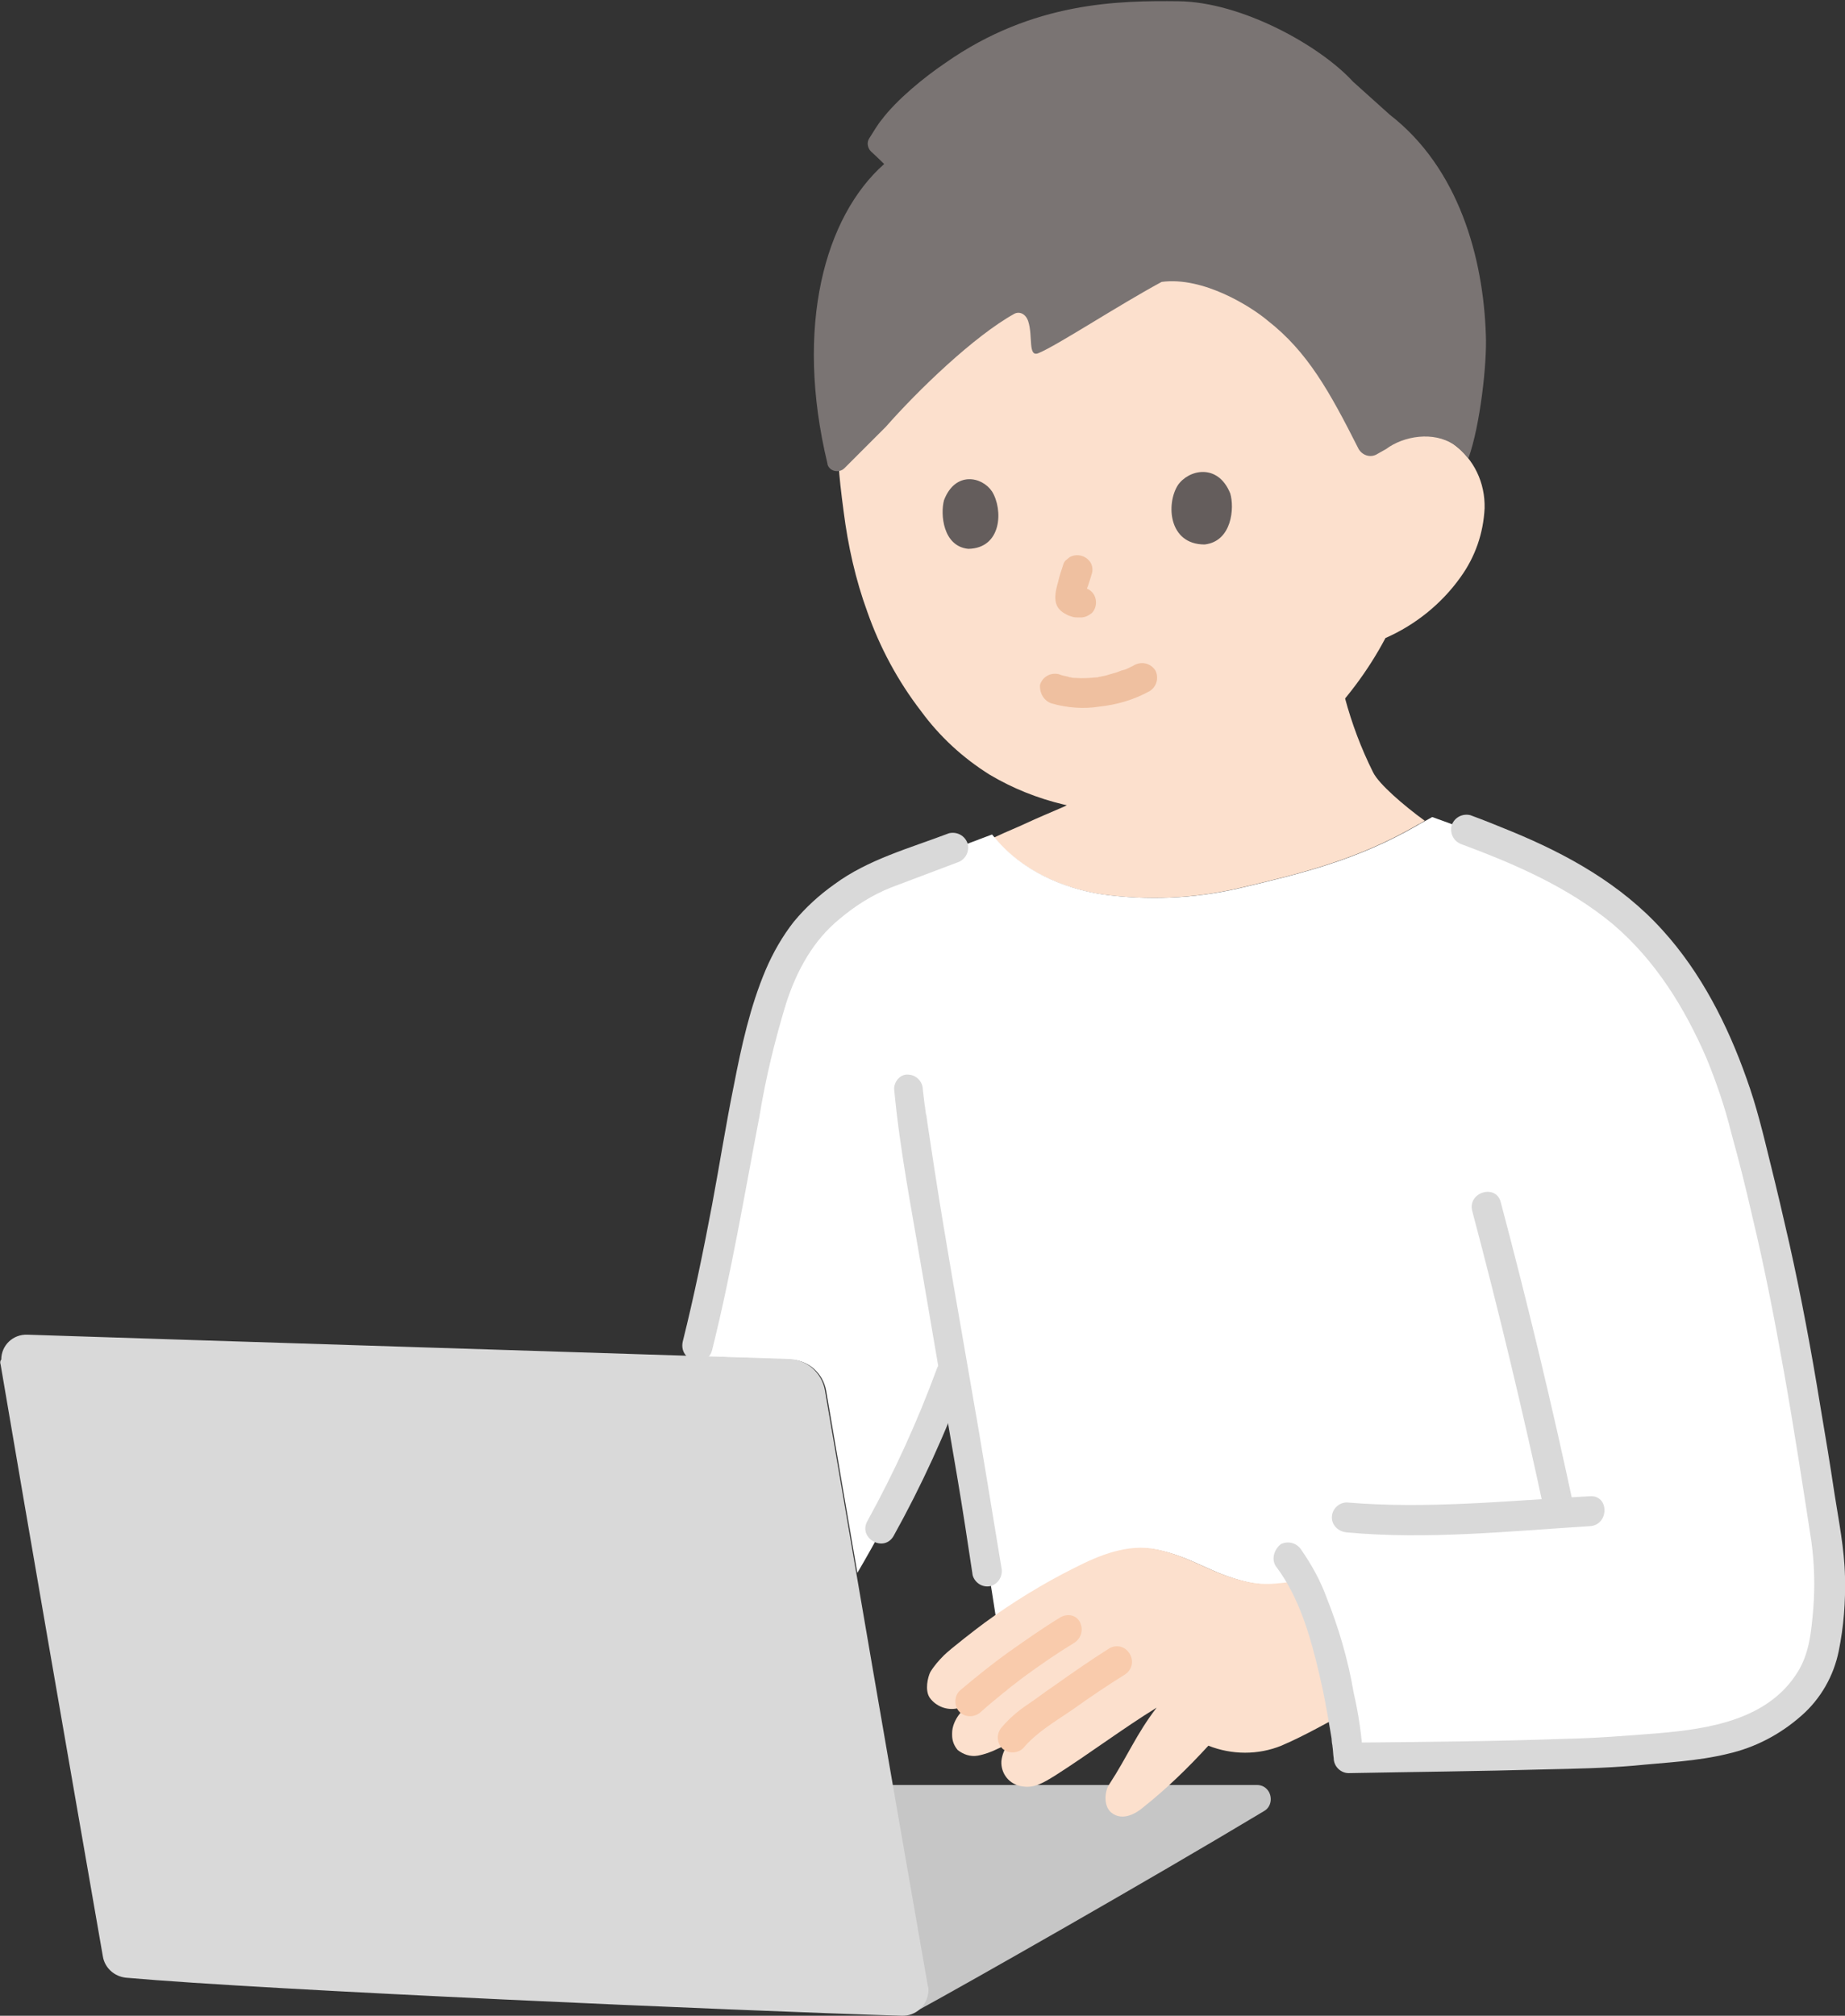
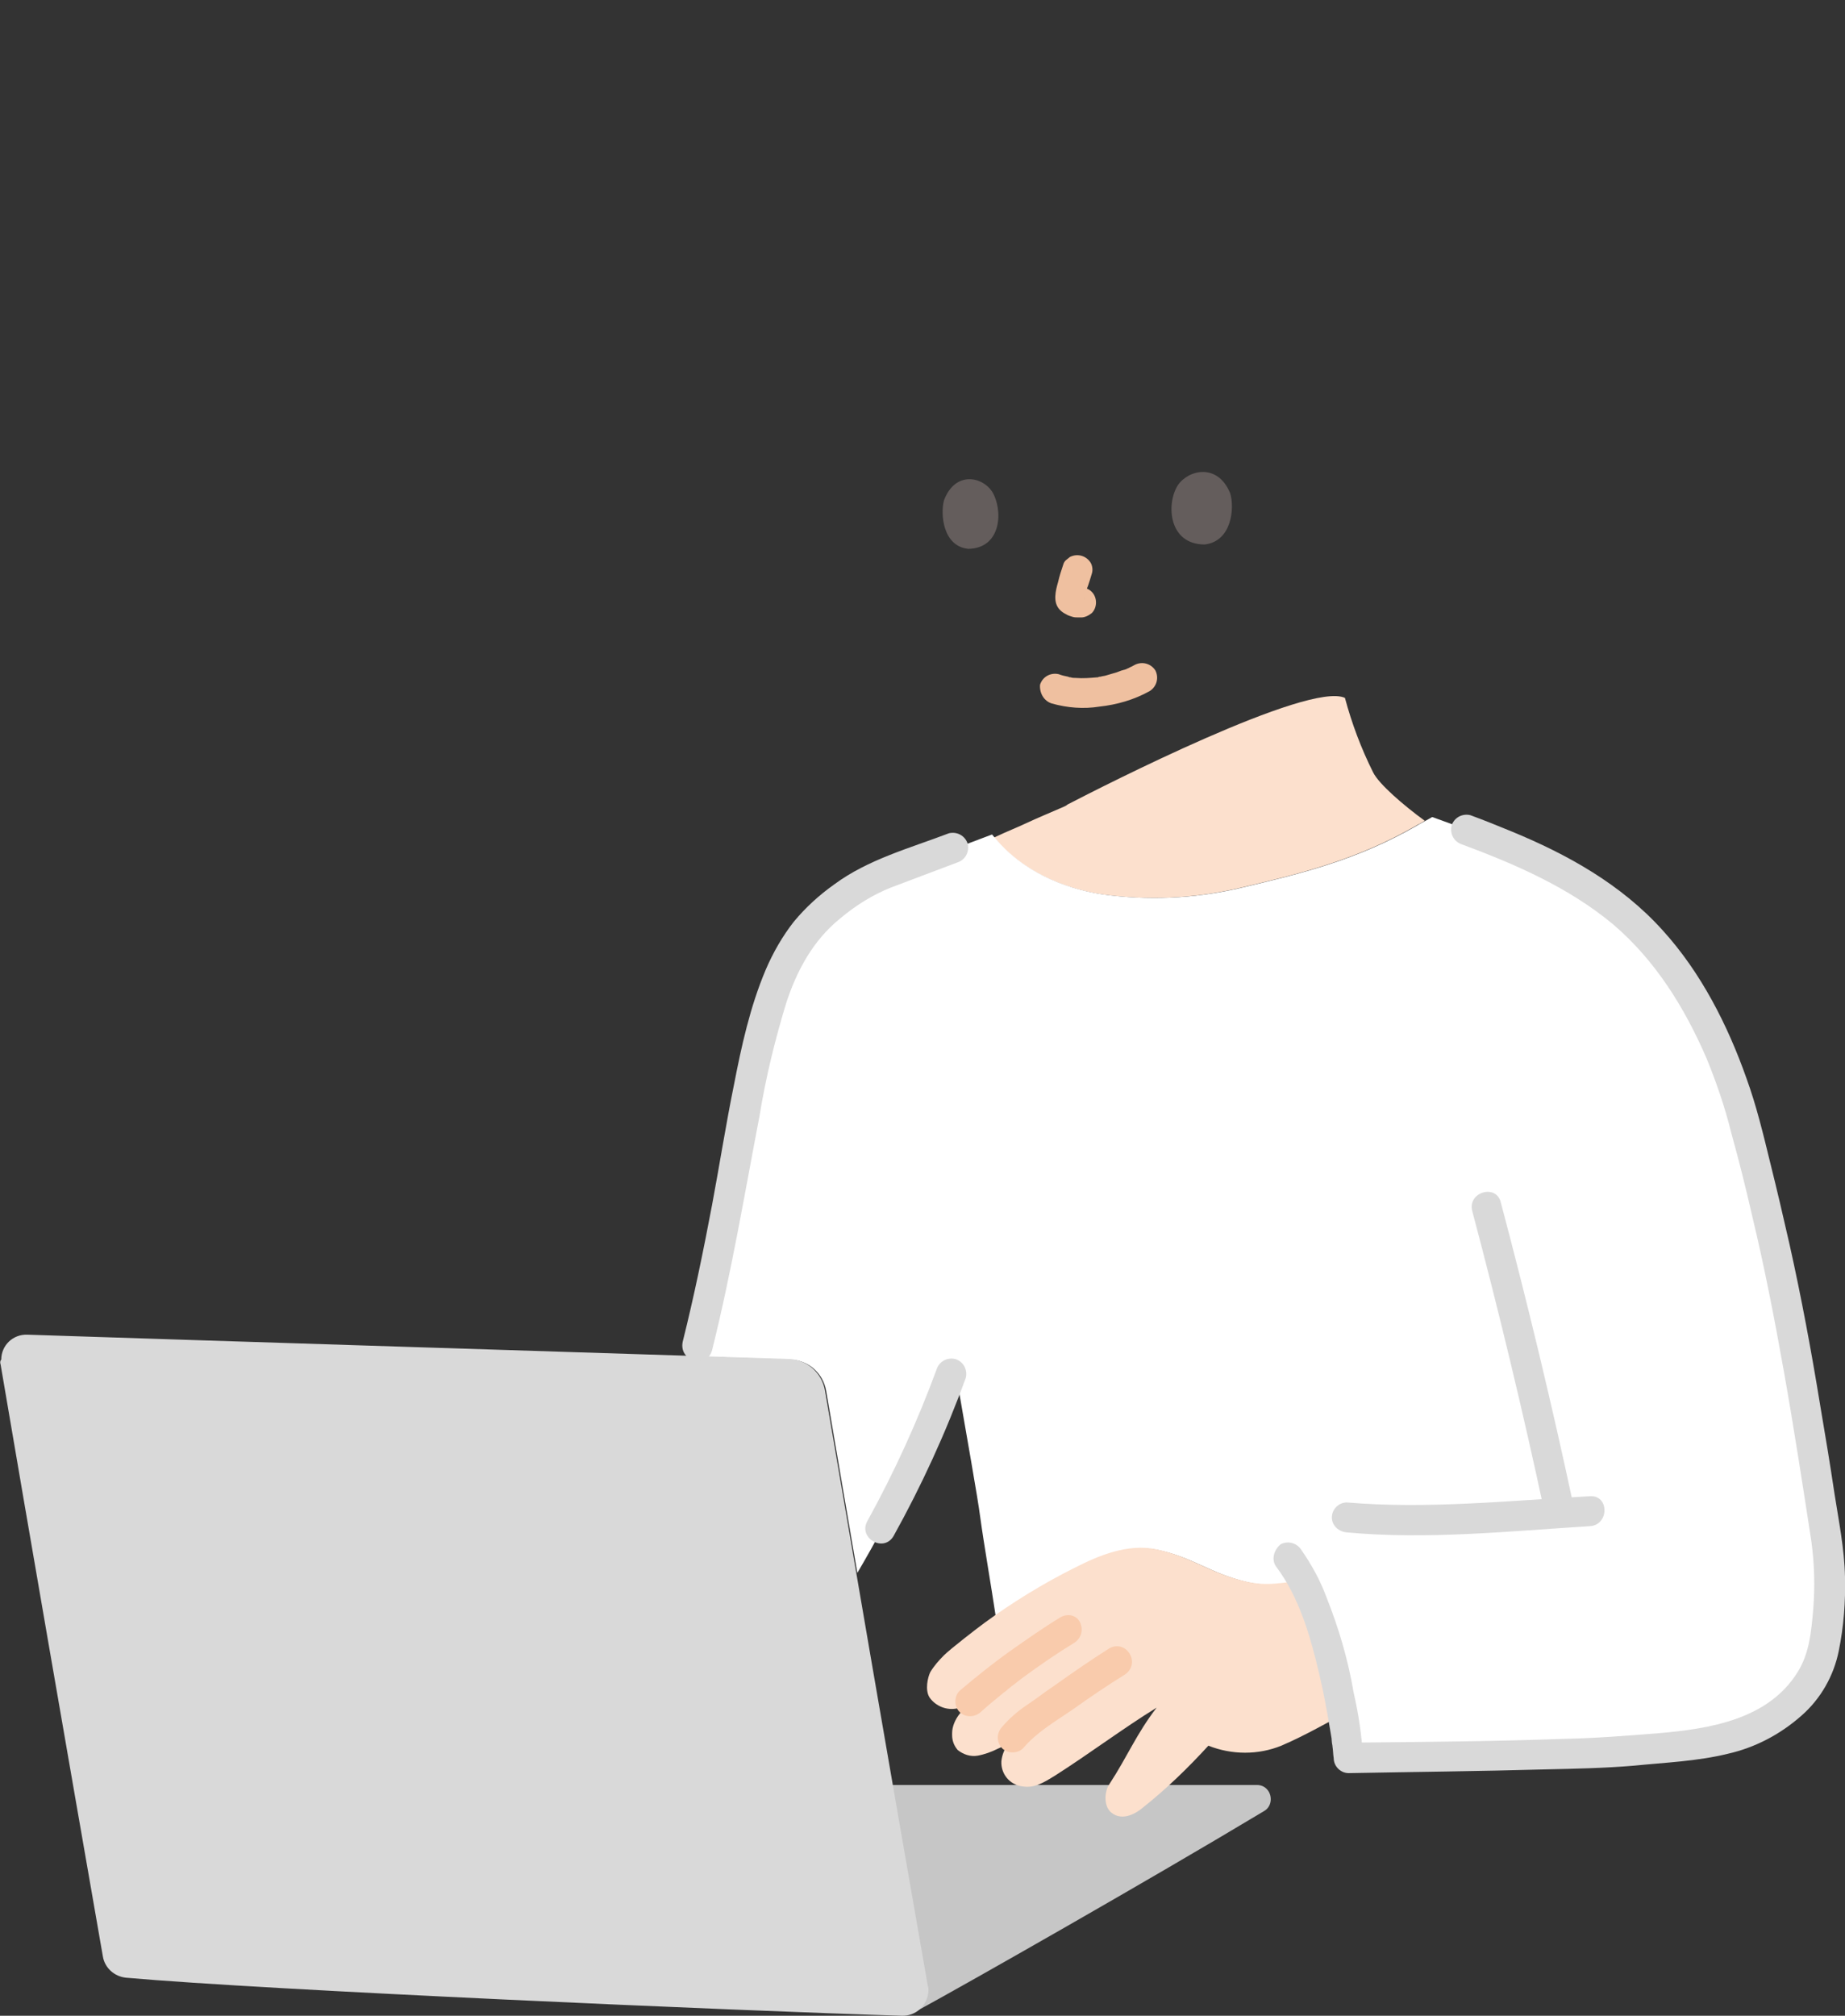
<svg xmlns="http://www.w3.org/2000/svg" version="1.1" id="レイヤー_1" x="0px" y="0px" viewBox="0 0 295.9 323.2" style="enable-background:new 0 0 295.9 323.2;" xml:space="preserve">
  <rect x="0" y="0" width="295.9" height="323.2" fill="#333333" stroke="none" />
  <style type="text/css">
	.st0{fill:#C6C6C6;}
	.st1{fill:#FCE0CD;}
	.st2{fill:#7A7473;}
	.st3{fill:#FFFFFF;}
	.st4{fill:#D9D9D9;}
	.st5{fill:#F9CBAC;}
	.st6{fill:#EFC0A0;}
	.st7{fill:#645D5C;}
</style>
  <path class="st0" d="M147.1,322.4c7.9-4.3,37.3-21,55.6-32c1.1-0.6,1.4-2,0.8-3.1c-0.4-0.7-1.1-1.1-1.9-1.1h-60.7  c-0.3,0-0.6,0.3-0.6,0.6c0,0,0,0.1,0,0.1c1,4.6,4.8,29.8,5.8,34.9c0.1,0.4,0.4,0.6,0.8,0.6C147,322.4,147,322.4,147.1,322.4z" />
  <path class="st1" d="M165,131.8c1.5-0.7,3.2-1.4,5.5-2.4c0.2-0.1,0.5-0.2,0.7-0.4c5.6-2.9,38.7-19.8,44.5-17.1  c1.1,4.1,2.6,8.1,4.5,11.9c0.9,1.9,5,5.4,8.3,7.8c-0.6,0.4-1.3,0.7-1.4,0.8c-9.4,5.4-18.1,7.6-28.8,10.1c-7.1,1.6-14.4,1.9-21.6,0.9  c-6.5-1-12.9-3.9-17.1-8.9c-0.1-0.1-0.1-0.1-0.2-0.2C161.5,133.3,163.1,132.7,165,131.8z" />
-   <path class="st1" d="M222.3,71.8c2.8-2.1,7.5-2.8,10.8-0.6c3.3,2.4,5.1,6.2,5,10.3c-0.2,4-1.5,7.8-3.9,11.1c-3,4.2-7.2,7.6-12,9.7  c-2.8,5.3-6.5,10.2-10.8,14.4c-4.9,5-10.8,8.8-17.4,11.2c-7.6,2.6-15.7,3-23.4,1.1c-4.2-1-8.2-2.6-11.9-4.8c-4.3-2.7-8-6.1-11-10.2  c-3.7-4.8-6.6-10.2-8.6-15.9c-1.9-5.2-3.1-10.6-3.8-16.1c-0.4-3-0.7-5.6-0.8-7.5c0,0-8.2-36.6,43.7-36.6  C220,37.8,222.3,71.8,222.3,71.8z" />
-   <path class="st2" d="M186.3,45.2c-7.2,3.9-16.6,10.1-19.7,11.4c-1.8,0.8-0.9-2.7-1.7-5.1c-0.4-1.2-1.4-1.6-2.2-1.2  c-6.5,3.6-15.5,12.3-20.6,18.1l-6.7,6.7c-0.6,0.6-1.7,0.6-2.3,0c-0.2-0.2-0.4-0.5-0.4-0.8c-5.3-22-0.4-39.6,9.1-48  c0,0-1.1-1.1-2.1-2c-0.6-0.6-0.7-1.5-0.3-2.1c0.7-1.1,1.4-2.3,2-3c2.4-3.2,6.8-6.8,10.2-9.1c14.1-9.9,28-10,37.4-9.9  c10.1,0.1,22.7,7.1,28,12.9l5.9,5.3c11.1,8.6,15,23,15.4,35.3c0.2,4.5-0.9,14.5-2.8,19.8c-0.7-0.8-1.4-1.6-2.3-2.2  c-3.3-2.2-8.1-1.4-10.9,0.7c-0.5,0.3-1.1,0.6-1.6,0.9c-1,0.5-2.2,0.1-2.8-0.9c0,0,0,0,0,0c-4.7-9.3-8.2-15.6-14.6-20.6  C200.7,49.2,193,44.3,186.3,45.2z" />
-   <path class="st3" d="M229.6,131L229.6,131C229.6,131,229.6,131,229.6,131z" />
  <path class="st3" d="M293.2,248.9c-4.2-28.2-7.1-45.8-14.2-71.6c-0.4-1.4-0.9-2.9-1.4-4.5c-2.5-6.9-6-13.4-10.3-19.3  c-2.6-3.3-5.6-6.3-9-8.8c-8.2-6.4-19.2-10.3-28.6-13.7c-0.3,0.2-2.4,1.3-2.5,1.4c-9.4,5.4-18.1,7.6-28.8,10.1  c-7.1,1.6-14.4,1.9-21.6,0.9c-6.5-1-12.9-3.9-17.1-8.9c-0.2-0.2-0.4-0.5-0.6-0.7l-17.5,6.6c-3.2,1.4-6.1,3.2-8.7,5.5  c-3.9,3.3-6.8,7.7-8.3,12.6c-3,8.3-4.5,17.9-6.1,26.6c-2.1,11.3-3.9,21.1-6.7,32.4c6.2,0.2,11.4,0.4,15,0.5c2.9,0.1,5.2,2.2,5.7,5  c1.6,9.5,3.3,19.2,5,29.2c6-10.2,11.1-20.8,15.3-31.8l0.4-0.8c1.9,11,3.6,20.5,4,23.6c0.6,4.4,1.8,11.3,2.5,16  c4.1-2.9,8.3-5.4,12.8-7.7c4.1-2.1,8.6-3.9,13.1-3c5.7,1.2,8.4,3.7,14.1,5.1c4,1,6.2,0.1,9.5,0c5,9.6,7.2,25.6,7.3,28.3  c5-0.1,38.2-0.4,45.8-1.2c6-0.6,12.1-0.7,17.8-2.9s10.7-6.5,12.4-12.3C293.4,260.1,293.7,254.5,293.2,248.9z" />
  <path class="st4" d="M0.1,218.8c4.8,28.2,9.9,57.6,16.4,94.9c0.3,1.8,1.8,3.2,3.7,3.4c22.4,2,98.1,5.3,124.4,6.1  c2.3,0.1,4.2-1.7,4.3-4c0-0.3,0-0.6-0.1-0.8c-6.5-37.1-11.6-66.9-16.5-95.5c-0.5-2.8-2.9-4.9-5.7-5c-21.6-0.7-101.3-3.2-122.2-3.9  c-2.3-0.1-4.2,1.7-4.2,4C0,218.2,0,218.5,0.1,218.8z" />
  <path class="st1" d="M152.7,278.2c0-0.1,0-0.2,0-0.3c0-1.1,0.5-2.2,1.2-3.1l0.9-1.1l-1.2,0.2c-1.7,0.4-3.5-0.3-4.5-1.7  c-0.8-1.2-0.3-3.3,0.1-4.1c0.6-1,1.4-1.9,2.2-2.7c1-1,5.4-4.4,6.5-5.2c4.5-3.3,9.4-6.3,14.4-8.8c4.1-2.1,8.6-3.9,13.1-3  c5.7,1.2,8.4,3.7,14.1,5.1c4,1,6.2,0.1,9.5,0c3.3,6.3,5.3,15.4,6.4,21.6l-0.7,0.2c-1.4,0.6-5,2.8-9.2,4.6c-3.7,1.5-7.9,1.5-11.7,0  c-3.3,3.6-6.8,7-10.6,10c-0.7,0.6-3.1,2.3-5,0.7c-1.3-1.1-1-3.5-0.3-4.5c3-4.6,4.3-8,7.6-12.3c-5.5,3.4-10.8,7.4-16.3,10.9  c-1.8,1.1-3.3,2.1-5.4,1.7c-1.9-0.3-3.3-2-3.2-4c0.1-1,0.5-2,1.1-2.8c-1,0.5-1.7,0.8-1.7,0.8c-1,0.5-2.1,0.9-3.2,1.1  c-1.2,0.2-2.3-0.2-3.2-0.9C153,279.9,152.7,279.1,152.7,278.2z" />
-   <path class="st4" d="M143.4,174.6c0.9,9.7,2.8,19.3,4.4,28.8c1.9,11.1,3.8,22.2,5.7,33.3c0.9,5.3,1.7,10.6,2.5,15.9  c0.4,1.3,1.7,2,2.9,1.7c1.3-0.4,2-1.7,1.7-3c-1.6-9.6-3.1-19.1-4.8-28.7c-2-11.6-4.1-23.3-5.9-34.9c-0.4-2.6-0.8-5.3-1.2-7.9  c0-0.3-0.1-0.5-0.1-0.8c-0.1-0.7,0,0.2-0.1-0.4c-0.1-0.5-0.1-1-0.2-1.4c-0.1-0.8-0.2-1.7-0.3-2.5c0-1.3-1.1-2.4-2.4-2.4  C144.5,172.2,143.4,173.3,143.4,174.6L143.4,174.6z" />
  <path class="st4" d="M114.2,216.5c3.1-12.4,5.2-25,7.6-37.5c1-6.2,2.5-12.3,4.3-18.2c1.7-5.2,4.3-10,8.6-13.5c2.5-2.1,5.2-3.8,8.2-5  l10.6-4c1.3-0.4,2-1.7,1.7-3c-0.4-1.3-1.7-2-3-1.7c-6.3,2.4-13,4.2-18.4,8.2c-2.4,1.7-4.6,3.7-6.5,6c-1.8,2.3-3.3,4.9-4.5,7.7  c-2.5,5.9-3.9,12.3-5.1,18.5c-1.3,6.4-2.3,12.8-3.5,19.2c-1.4,7.4-2.9,14.7-4.7,21.9C108.8,218.3,113.4,219.5,114.2,216.5  L114.2,216.5z" />
  <path class="st4" d="M143.3,246.3c4.5-8.1,8.4-16.6,11.6-25.4c0.3-1.3-0.4-2.6-1.7-3c-1.3-0.3-2.6,0.4-3,1.7  c-3.1,8.4-6.8,16.5-11.1,24.3C137.6,246.6,141.7,249,143.3,246.3L143.3,246.3z" />
  <path class="st4" d="M236.1,194.1c4.3,16.2,8.2,32.4,11.7,48.8c0.6,3,5.3,1.7,4.6-1.3c-3.5-16.4-7.4-32.6-11.7-48.8  C240,189.8,235.4,191.1,236.1,194.1L236.1,194.1z" />
  <path class="st4" d="M216,245.7c12.9,1.2,26.1-0.2,39-1c3.1-0.2,3.1-5,0-4.8c-12.9,0.7-26.1,2.1-39,1c-1.3,0-2.4,1.1-2.4,2.4  C213.6,244.6,214.7,245.6,216,245.7L216,245.7z" />
  <path class="st5" d="M170.1,259.3c-2.8,1.7-5.5,3.6-8.2,5.5c-2.8,2-5.4,4.1-8,6.3c-0.9,0.9-0.9,2.5,0,3.4c0.9,0.9,2.4,0.9,3.4,0  c1.1-1,2.2-1.9,3.3-2.8c0.3-0.3,0.7-0.5,1-0.8c-0.3,0.2,0,0,0.1-0.1l0.5-0.4c0.7-0.5,1.4-1.1,2.1-1.6c2.6-1.9,5.2-3.7,8-5.4  c1.1-0.7,1.5-2.1,0.9-3.3S171.2,258.7,170.1,259.3L170.1,259.3L170.1,259.3z" />
  <path class="st5" d="M177.9,264.3c-3,1.9-5.9,3.9-8.7,5.9c-1.5,1-2.9,2.1-4.4,3.1c-1.5,1-2.9,2.2-4.1,3.6c-0.9,1-0.9,2.4,0,3.4  c0.9,0.9,2.5,0.9,3.4,0c2.1-2.5,5-4.2,7.8-6.1c2.8-2,5.6-3.9,8.5-5.7c1.1-0.7,1.5-2.1,0.8-3.3C180.5,264,179.1,263.6,177.9,264.3  L177.9,264.3z" />
  <path class="st4" d="M204.6,251.1c3.8,5,5.6,11.4,7,17.4c0.7,2.9,1.2,5.8,1.7,8.7c0.1,0.6,0.2,1.2,0.3,1.8c-0.1-0.6,0,0.2,0,0.3  c0,0.2,0.1,0.5,0.1,0.7c0.1,0.6,0.1,1.3,0.2,1.9c0,1.3,1.1,2.4,2.4,2.4c10.5-0.2,21.1-0.3,31.6-0.6c4.7-0.1,9.5-0.2,14.2-0.6  c5-0.5,10.1-0.7,15-1.9c4.4-1,8.4-3.1,11.8-6.1c3.1-2.7,5.2-6.4,6-10.4c0.8-3.9,1.1-7.9,1-11.9c-0.1-4.5-1-8.9-1.7-13.4  c-0.7-4.7-1.5-9.5-2.3-14.2c-1.4-8.6-3-17.2-4.9-25.7c-1-4.4-2-8.7-3.1-13.1c-1.1-4.5-2.2-9.1-3.8-13.5c-3-8.5-7.3-17-13.5-23.8  c-6.6-7.3-15.2-12.1-24.2-15.8c-2.2-0.9-4.4-1.8-6.6-2.6c-1.3-0.3-2.6,0.4-3,1.7c-0.3,1.3,0.4,2.6,1.7,3c8.6,3.2,17.1,6.9,24.2,12.8  c6.8,5.8,11.5,13.4,15,21.5c1.6,3.9,3,8,4,12.1c1.2,4.3,2.3,8.7,3.3,13.1c2,8.3,3.6,16.6,5.1,25c1.6,9,3,18.1,4.4,27.2  c0.5,3.6,0.6,7.3,0.3,11c-0.3,3.4-0.6,7-2.5,10c-4.7,7.6-14.1,9.1-22.3,9.8c-5,0.4-10,0.8-15,0.9c-11,0.4-22.1,0.5-33.1,0.6l-1.7,0  l2.4,2.4c-0.2-3.5-0.7-6.9-1.5-10.4c-0.9-5.3-2.4-10.4-4.4-15.4c-1-2.7-2.4-5.2-4-7.5c-0.7-1.1-2.1-1.5-3.3-0.9  C204.3,248.5,203.9,250,204.6,251.1L204.6,251.1z" />
  <path class="st6" d="M170.5,90.6c-0.3,0.9-0.6,1.8-0.8,2.7c-0.4,1.4-0.9,3.3,0.3,4.5c0.3,0.3,0.6,0.5,1,0.7c0.3,0.2,0.7,0.3,1,0.4  c0.3,0.1,0.7,0.1,1,0.1c0.1,0,0.3,0,0.4,0c0.6,0,1.2-0.3,1.7-0.7c0.9-0.9,0.9-2.5,0-3.4c-0.5-0.5-1.1-0.7-1.7-0.7  c-0.3,0-0.6,0-0.8,0l0.6,0.1c-0.2,0-0.3-0.1-0.5-0.1l0.6,0.2c-0.2-0.1-0.3-0.2-0.5-0.3l0.5,0.4c0,0,0,0,0,0l0.4,0.5c0,0,0,0,0,0  l0.2,0.6c0,0,0-0.1,0-0.1l0.1,0.6c0-0.2,0-0.3,0-0.5l-0.1,0.6c0.1-0.8,0.3-1.6,0.6-2.3c0.2-0.6,0.4-1.2,0.6-1.9  c0.2-0.6,0.1-1.3-0.2-1.8c-0.7-1.1-2.1-1.5-3.3-0.9l-0.5,0.4C170.8,89.9,170.6,90.2,170.5,90.6L170.5,90.6z" />
  <path class="st7" d="M151.4,80.2c-0.6,2.2-0.2,7.4,3.9,7.8c5.4-0.1,5.6-6.3,3.8-9.2C157.5,76.4,153.2,75.5,151.4,80.2z" />
  <path class="st7" d="M197.3,79.1c0.7,2.3,0.3,7.7-4.1,8.2c-5.8,0-6.2-6.5-4.3-9.5C190.6,75.3,195.3,74.2,197.3,79.1z" />
  <path class="st6" d="M168.7,112.8c2.5,0.7,5.1,0.9,7.6,0.5c2.8-0.3,5.6-1.1,8.1-2.5c1.1-0.7,1.5-2.1,0.9-3.3  c-0.7-1.1-2.1-1.5-3.3-0.9c-0.2,0.1-0.5,0.3-0.8,0.4c-0.1,0.1-0.2,0.1-0.4,0.2c0,0-0.4,0.2-0.2,0.1c0.3-0.1-0.3,0.1-0.3,0.1  c-0.1,0-0.3,0.1-0.4,0.1c-0.3,0.1-0.5,0.2-0.8,0.3c-0.6,0.2-1.1,0.3-1.7,0.5c-0.3,0.1-0.6,0.1-0.9,0.2c-0.1,0-0.3,0-0.4,0.1  c-0.5,0.1,0.2,0-0.1,0c-1.2,0.1-2.3,0.2-3.5,0.1c-0.3,0-0.5,0-0.8-0.1c-0.3,0-0.3,0,0,0c-0.1,0-0.2,0-0.4-0.1  c-0.5-0.1-1-0.2-1.5-0.4c-1.3-0.3-2.6,0.4-3,1.7C166.7,111.1,167.4,112.4,168.7,112.8L168.7,112.8z" />
</svg>